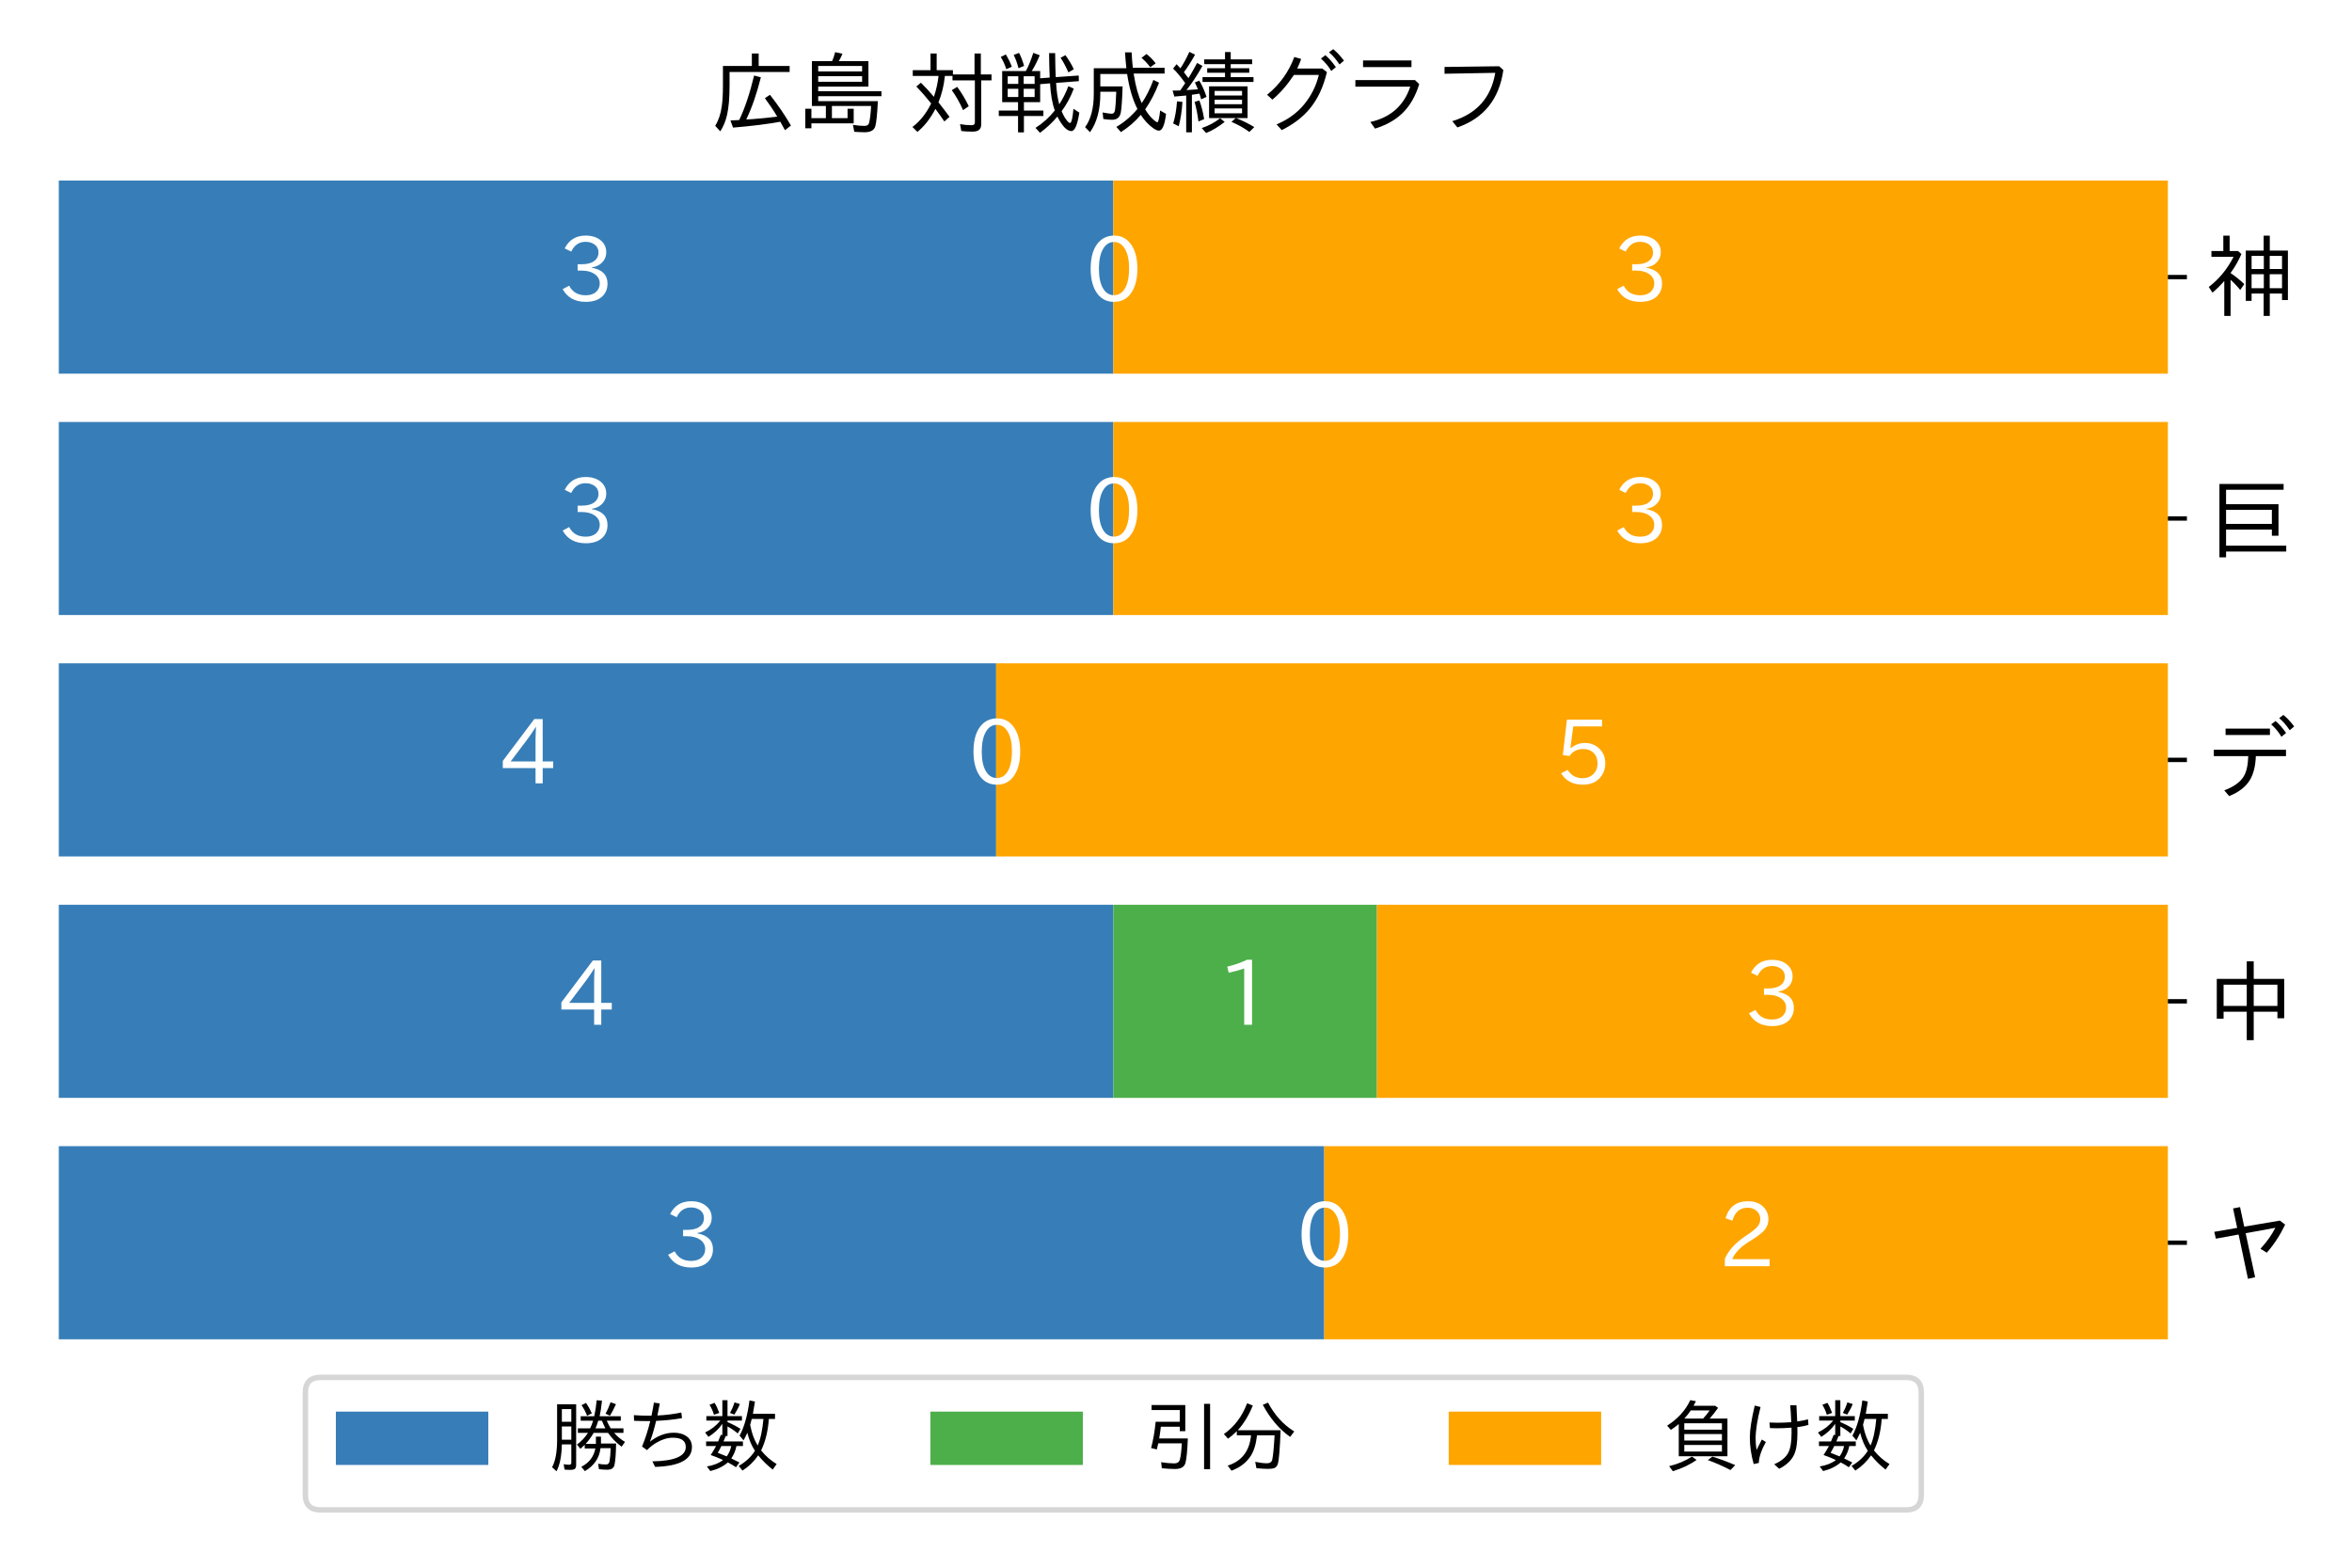
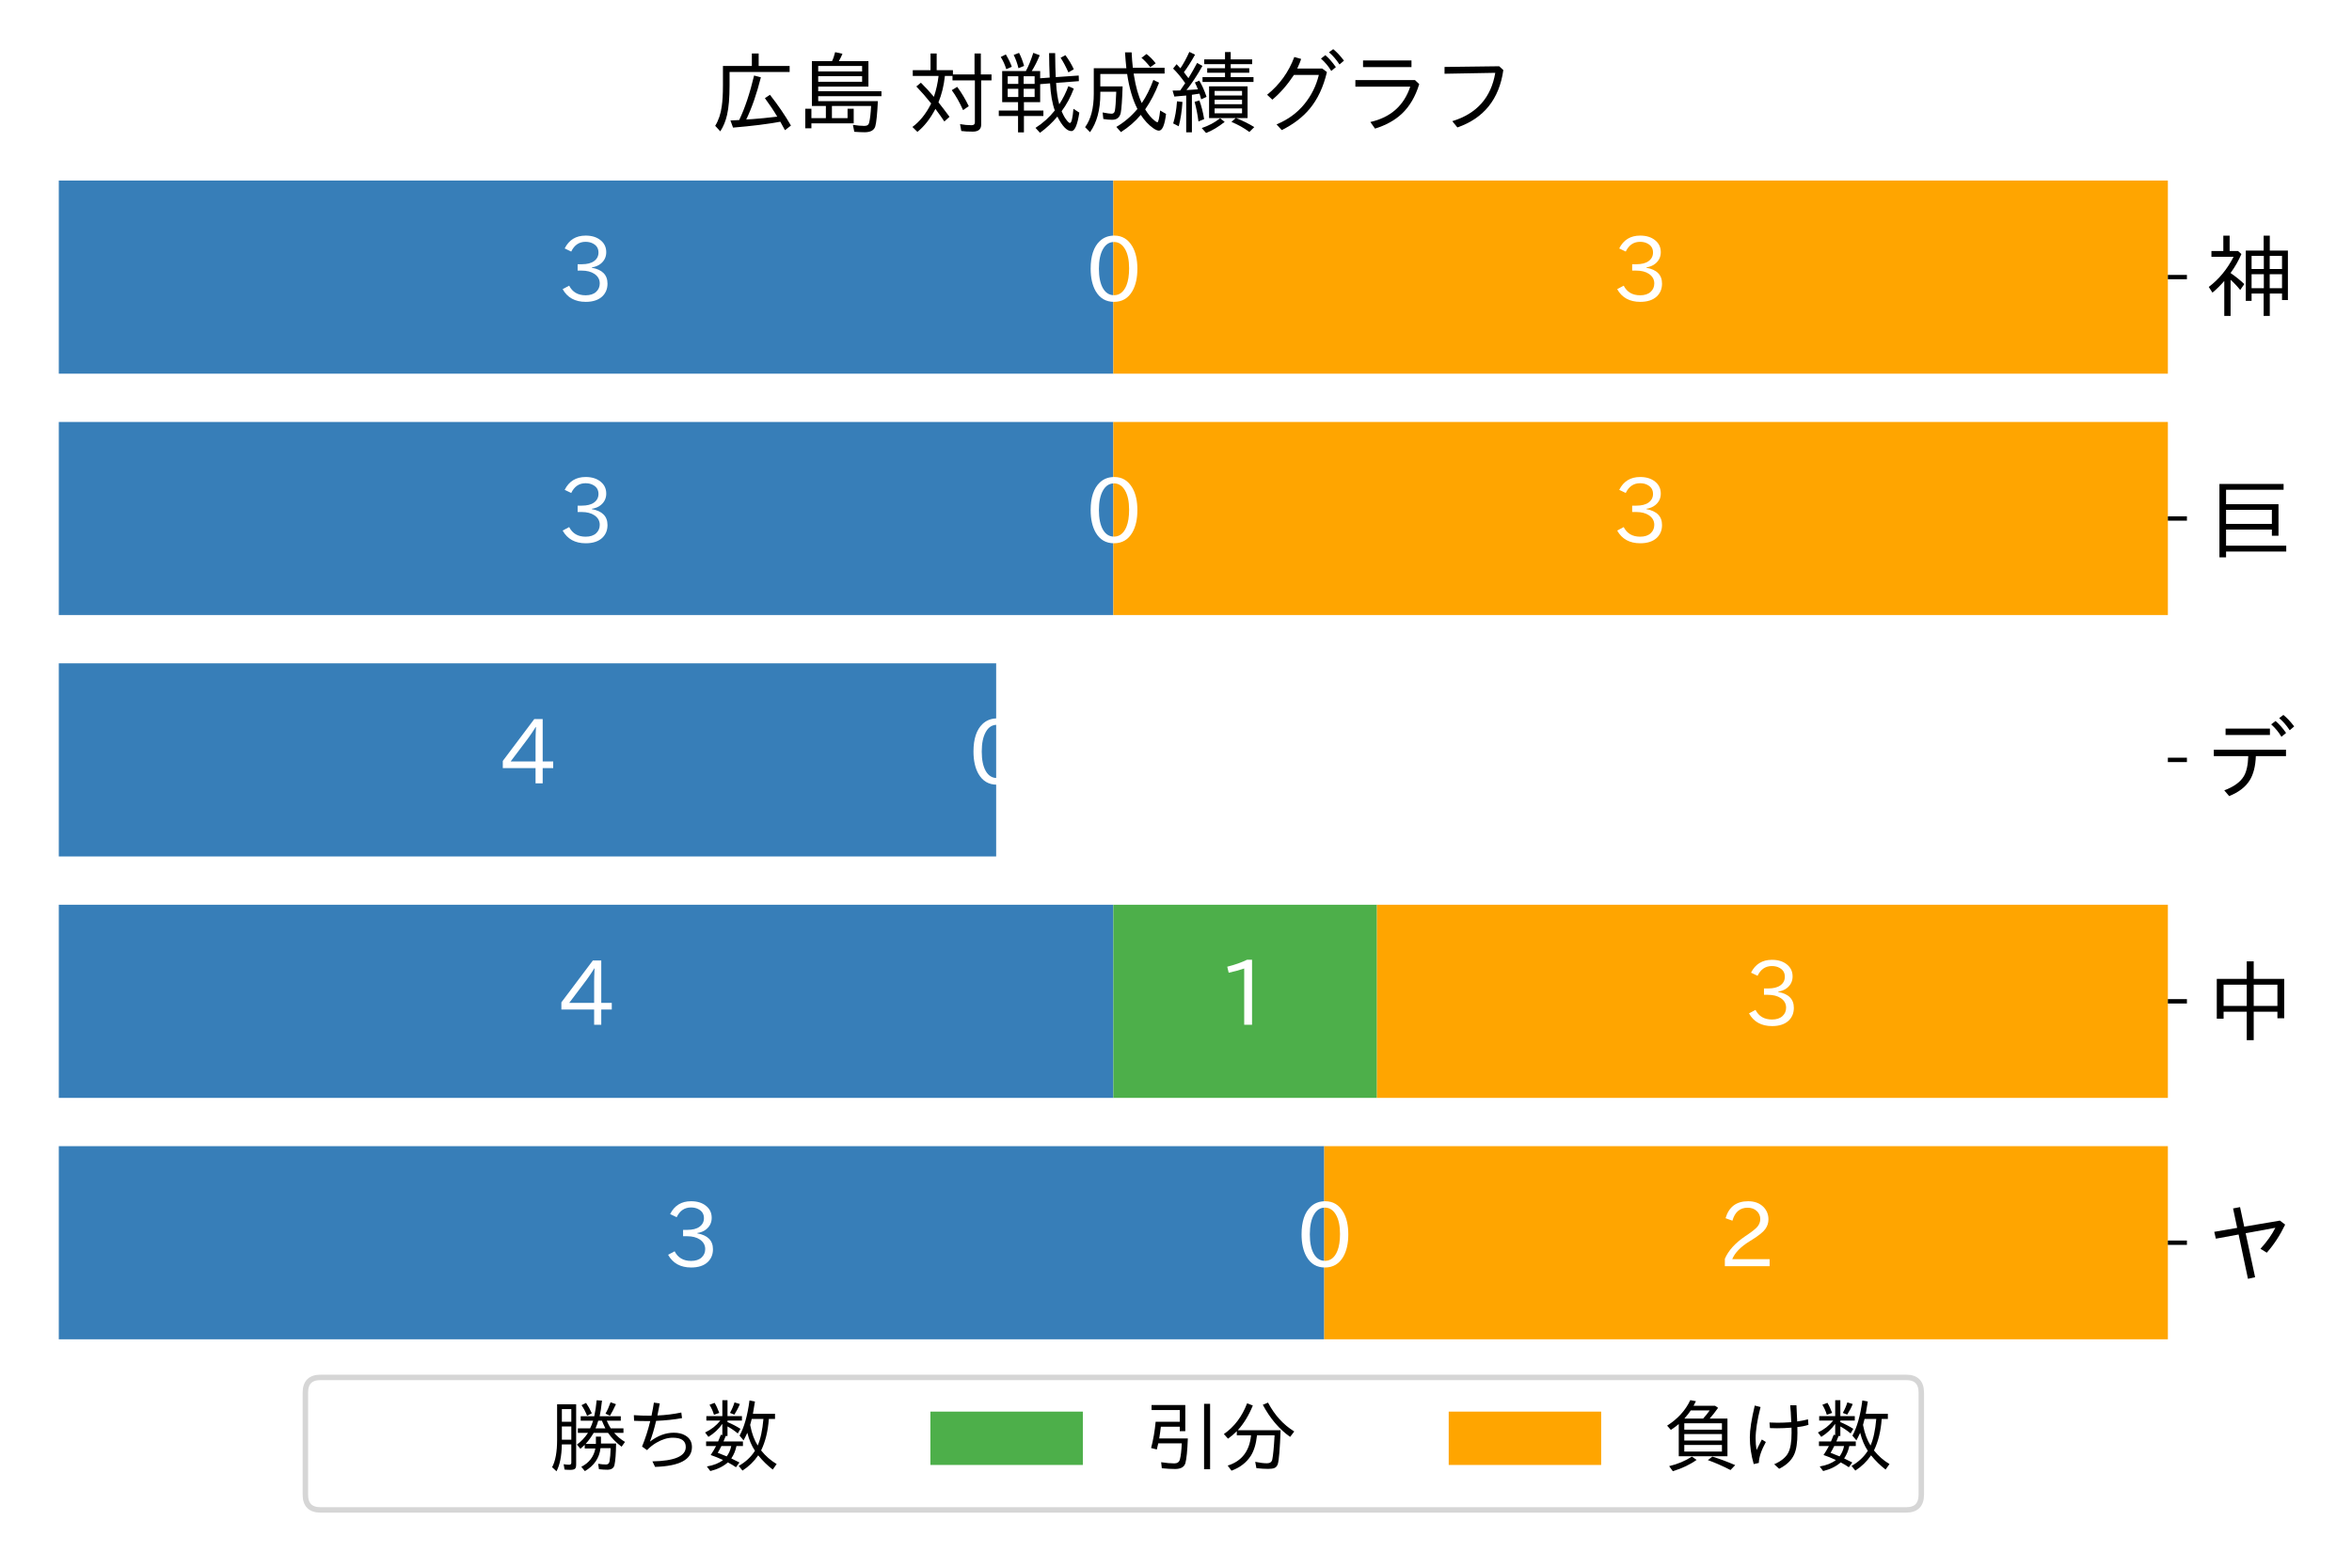
<svg xmlns="http://www.w3.org/2000/svg" xmlns:xlink="http://www.w3.org/1999/xlink" width="432pt" height="288pt" viewBox="0 0 432 288" version="1.1">
  <defs>
    <style type="text/css">*{stroke-linejoin: round; stroke-linecap: butt}</style>
  </defs>
  <g id="figure_1">
    <g id="patch_1">
      <path d="M 0 288  L 432 288  L 432 0  L 0 0  z " style="fill: #ffffff" />
    </g>
    <g id="axes_1">
      <g id="patch_2">
        <path d="M 10.8 246.04  L 398.18 246.04  L 398.18 33.164  L 10.8 33.164  z " style="fill: #ffffff" />
      </g>
      <g id="patch_3">
        <path d="M 10.8 246.04  L 243.228 246.04  L 243.228 210.561  L 10.8 210.561  z " clip-path="url(#pf43afb5d8d)" style="fill: #377eb8" />
      </g>
      <g id="patch_4">
        <path d="M 10.8 201.691  L 204.49 201.691  L 204.49 166.211  L 10.8 166.211  z " clip-path="url(#pf43afb5d8d)" style="fill: #377eb8" />
      </g>
      <g id="patch_5">
        <path d="M 10.8 157.342  L 182.969 157.342  L 182.969 121.862  L 10.8 121.862  z " clip-path="url(#pf43afb5d8d)" style="fill: #377eb8" />
      </g>
      <g id="patch_6">
        <path d="M 10.8 112.992  L 204.49 112.992  L 204.49 77.513  L 10.8 77.513  z " clip-path="url(#pf43afb5d8d)" style="fill: #377eb8" />
      </g>
      <g id="patch_7">
        <path d="M 10.8 68.643  L 204.49 68.643  L 204.49 33.164  L 10.8 33.164  z " clip-path="url(#pf43afb5d8d)" style="fill: #377eb8" />
      </g>
      <g id="patch_8">
        <path d="M 243.228 246.04  L 243.228 246.04  L 243.228 210.561  L 243.228 210.561  z " clip-path="url(#pf43afb5d8d)" style="fill: #4daf4a" />
      </g>
      <g id="patch_9">
        <path d="M 204.49 201.691  L 252.912 201.691  L 252.912 166.211  L 204.49 166.211  z " clip-path="url(#pf43afb5d8d)" style="fill: #4daf4a" />
      </g>
      <g id="patch_10">
        <path d="M 182.969 157.342  L 182.969 157.342  L 182.969 121.862  L 182.969 121.862  z " clip-path="url(#pf43afb5d8d)" style="fill: #4daf4a" />
      </g>
      <g id="patch_11">
        <path d="M 204.49 112.992  L 204.49 112.992  L 204.49 77.513  L 204.49 77.513  z " clip-path="url(#pf43afb5d8d)" style="fill: #4daf4a" />
      </g>
      <g id="patch_12">
        <path d="M 204.49 68.643  L 204.49 68.643  L 204.49 33.164  L 204.49 33.164  z " clip-path="url(#pf43afb5d8d)" style="fill: #4daf4a" />
      </g>
      <g id="patch_13">
        <path d="M 243.228 246.04  L 398.18 246.04  L 398.18 210.561  L 243.228 210.561  z " clip-path="url(#pf43afb5d8d)" style="fill: #ffa500" />
      </g>
      <g id="patch_14">
        <path d="M 252.912 201.691  L 398.18 201.691  L 398.18 166.211  L 252.912 166.211  z " clip-path="url(#pf43afb5d8d)" style="fill: #ffa500" />
      </g>
      <g id="patch_15">
-         <path d="M 182.969 157.342  L 398.18 157.342  L 398.18 121.862  L 182.969 121.862  z " clip-path="url(#pf43afb5d8d)" style="fill: #ffa500" />
-       </g>
+         </g>
      <g id="patch_16">
        <path d="M 204.49 112.992  L 398.18 112.992  L 398.18 77.513  L 204.49 77.513  z " clip-path="url(#pf43afb5d8d)" style="fill: #ffa500" />
      </g>
      <g id="patch_17">
        <path d="M 204.49 68.643  L 398.18 68.643  L 398.18 33.164  L 204.49 33.164  z " clip-path="url(#pf43afb5d8d)" style="fill: #ffa500" />
      </g>
      <g id="matplotlib.axis_1">
        <g id="xtick_1" />
        <g id="xtick_2" />
        <g id="xtick_3" />
        <g id="xtick_4" />
        <g id="xtick_5" />
        <g id="xtick_6" />
      </g>
      <g id="matplotlib.axis_2">
        <g id="ytick_1">
          <g id="line2d_1">
            <defs>
              <path id="mebe0004d47" d="M 0 0  L 3.5 0  " style="stroke: #000000; stroke-width: 0.8" />
            </defs>
            <g>
              <use xlink:href="#mebe0004d47" x="398.18" y="228.3" style="stroke: #000000; stroke-width: 0.8" />
            </g>
          </g>
          <g id="text_1">
            <g transform="translate(405.18 234.293) scale(0.16 -0.16)">
              <defs>
                <path id="IPAexGothic-30e4" d="M 2444 4897  L 2744 3494  L 5303 3928  L 5681 3641  Q 5138 2506 4363 1625  L 3909 1906  Q 4591 2647 4978 3413  L 2847 3022  L 3525 -134  L 3013 -250  L 2341 2931  L 709 2631  L 594 3122  L 2238 3406  L 1944 4800  L 2444 4897  z " transform="scale(0.016)" />
              </defs>
              <use xlink:href="#IPAexGothic-30e4" />
            </g>
          </g>
        </g>
        <g id="ytick_2">
          <g id="line2d_2">
            <g>
              <use xlink:href="#mebe0004d47" x="398.18" y="183.951" style="stroke: #000000; stroke-width: 0.8" />
            </g>
          </g>
          <g id="text_2">
            <g transform="translate(405.18 189.944) scale(0.16 -0.16)">
              <defs>
                <path id="IPAexGothic-4e2d" d="M 2925 3950  L 2925 5209  L 3425 5209  L 3425 3950  L 5613 3950  L 5613 1125  L 5125 1125  L 5125 1594  L 3425 1594  L 3425 -447  L 2925 -447  L 2925 1594  L 1263 1594  L 1263 1094  L 775 1094  L 775 3950  L 2925 3950  z M 1263 3534  L 1263 2009  L 2925 2009  L 2925 3534  L 1263 3534  z M 5125 2009  L 5125 3534  L 3425 3534  L 3425 2009  L 5125 2009  z " transform="scale(0.016)" />
              </defs>
              <use xlink:href="#IPAexGothic-4e2d" />
            </g>
          </g>
        </g>
        <g id="ytick_3">
          <g id="line2d_3">
            <g>
              <use xlink:href="#mebe0004d47" x="398.18" y="139.602" style="stroke: #000000; stroke-width: 0.8" />
            </g>
          </g>
          <g id="text_3">
            <g transform="translate(405.18 145.594) scale(0.16 -0.16)">
              <defs>
                <path id="IPAexGothic-30c7" d="M 563 3072  L 5741 3072  L 5741 2613  L 3578 2613  Q 3538 1516 3134 872  Q 2688 156 1663 -256  L 1313 156  Q 2338 538 2713 1166  Q 3003 1644 3034 2613  L 563 2613  L 563 3072  z M 1406 4588  L 4588 4588  L 4588 4128  L 1406 4128  L 1406 4588  z M 6009 4469  Q 5647 5009 5253 5338  L 5553 5569  Q 5938 5259 6328 4744  L 6009 4469  z M 5413 4000  Q 5125 4491 4678 4891  L 4991 5131  Q 5363 4825 5747 4275  L 5413 4000  z " transform="scale(0.016)" />
              </defs>
              <use xlink:href="#IPAexGothic-30c7" />
            </g>
          </g>
        </g>
        <g id="ytick_4">
          <g id="line2d_4">
            <g>
              <use xlink:href="#mebe0004d47" x="398.18" y="95.253" style="stroke: #000000; stroke-width: 0.8" />
            </g>
          </g>
          <g id="text_4">
            <g transform="translate(405.18 101.245) scale(0.16 -0.16)">
              <defs>
                <path id="IPAexGothic-5de8" d="M 1441 4403  L 1441 3366  L 5203 3366  L 5203 1103  L 4728 1103  L 4728 1544  L 1441 1544  L 1441 391  L 5759 391  L 5759 -31  L 1441 -31  L 1441 -447  L 966 -447  L 966 4819  L 5569 4819  L 5569 4403  L 1441 4403  z M 4728 2963  L 1441 2963  L 1441 1953  L 4728 1953  L 4728 2963  z " transform="scale(0.016)" />
              </defs>
              <use xlink:href="#IPAexGothic-5de8" />
            </g>
          </g>
        </g>
        <g id="ytick_5">
          <g id="line2d_5">
            <g>
              <use xlink:href="#mebe0004d47" x="398.18" y="50.903" style="stroke: #000000; stroke-width: 0.8" />
            </g>
          </g>
          <g id="text_5">
            <g transform="translate(405.18 56.896) scale(0.16 -0.16)">
              <defs>
                <path id="IPAexGothic-795e" d="M 1766 2631  Q 2322 2247 2750 1838  L 2456 1416  Q 2141 1809 1766 2147  L 1766 -447  L 1313 -447  L 1313 2063  Q 900 1584 463 1225  L 200 1634  Q 1291 2456 1981 3797  L 391 3797  L 391 4213  L 1244 4213  L 1244 5313  L 1697 5313  L 1697 4213  L 2297 4213  L 2541 3994  Q 2234 3278 1766 2638  L 1766 2631  z M 4138 4244  L 4138 5313  L 4578 5313  L 4578 4244  L 5878 4244  L 5878 691  L 5456 691  L 5456 1159  L 4578 1159  L 4578 -447  L 4138 -447  L 4138 1159  L 3272 1159  L 3272 634  L 2856 634  L 2856 4244  L 4138 4244  z M 3272 3859  L 3272 2919  L 4150 2919  L 4150 3859  L 3272 3859  z M 3272 2547  L 3272 1544  L 4150 1544  L 4150 2547  L 3272 2547  z M 5456 1544  L 5456 2547  L 4572 2547  L 4572 1544  L 5456 1544  z M 5456 2919  L 5456 3859  L 4572 3859  L 4572 2919  L 5456 2919  z " transform="scale(0.016)" />
              </defs>
              <use xlink:href="#IPAexGothic-795e" />
            </g>
          </g>
        </g>
      </g>
      <g id="text_6">
        <g style="fill: #ffffff" transform="translate(121.975 232.773) scale(0.16 -0.16)">
          <defs>
            <path id="IPAexGothic-33" d="M 2381 2419  Q 3506 2216 3506 1278  Q 3506 716 3128 356  Q 2709 -31 1944 -31  Q 797 -31 288 881  L 756 1131  Q 1109 441 1938 441  Q 2425 441 2694 691  Q 2950 928 2950 1291  Q 2950 1719 2566 1978  Q 2216 2213 1644 2213  L 1363 2213  L 1363 2669  L 1656 2669  Q 2231 2669 2534 2888  Q 2859 3119 2859 3509  Q 2859 3934 2494 4138  Q 2259 4278 1931 4278  Q 1238 4278 903 3578  L 434 3803  Q 897 4725 1938 4725  Q 2597 4725 3006 4394  Q 3416 4069 3416 3534  Q 3416 3028 3019 2706  Q 2763 2500 2381 2444  L 2381 2419  z " transform="scale(0.016)" />
          </defs>
          <use xlink:href="#IPAexGothic-33" />
        </g>
      </g>
      <g id="text_7">
        <g style="fill: #ffffff" transform="translate(102.606 188.424) scale(0.16 -0.16)">
          <defs>
            <path id="IPAexGothic-34" d="M 3813 1159  L 3059 1159  L 3059 63  L 2547 63  L 2547 1159  L 197 1159  L 197 1672  L 2456 4678  L 3059 4678  L 3059 1634  L 3813 1634  L 3813 1159  z M 2578 4109  L 2559 4109  Q 2278 3656 2003 3284  L 759 1634  L 2547 1634  L 2547 3144  Q 2547 3481 2578 4109  z " transform="scale(0.016)" />
          </defs>
          <use xlink:href="#IPAexGothic-34" />
        </g>
      </g>
      <g id="text_8">
        <g style="fill: #ffffff" transform="translate(91.846 144.074) scale(0.16 -0.16)">
          <use xlink:href="#IPAexGothic-34" />
        </g>
      </g>
      <g id="text_9">
        <g style="fill: #ffffff" transform="translate(102.606 99.725) scale(0.16 -0.16)">
          <use xlink:href="#IPAexGothic-33" />
        </g>
      </g>
      <g id="text_10">
        <g style="fill: #ffffff" transform="translate(102.606 55.376) scale(0.16 -0.16)">
          <use xlink:href="#IPAexGothic-33" />
        </g>
      </g>
      <g id="text_11">
        <g style="fill: #ffffff" transform="translate(238.189 232.773) scale(0.16 -0.16)">
          <defs>
            <path id="IPAexGothic-30" d="M 2038 4725  Q 2881 4725 3334 3944  Q 3694 3325 3694 2344  Q 3694 1372 3334 741  Q 2888 -31 2016 -31  Q 1147 -31 700 741  Q 341 1372 341 2350  Q 341 3713 1000 4334  Q 1419 4725 2038 4725  z M 2016 4266  Q 1516 4266 1228 3759  Q 934 3247 934 2344  Q 934 1456 1222 947  Q 1513 447 2016 447  Q 2619 447 2909 1153  Q 3100 1622 3100 2375  Q 3100 3256 2806 3759  Q 2509 4266 2016 4266  z " transform="scale(0.016)" />
          </defs>
          <use xlink:href="#IPAexGothic-30" />
        </g>
      </g>
      <g id="text_12">
        <g style="fill: #ffffff" transform="translate(223.662 188.424) scale(0.16 -0.16)">
          <defs>
            <path id="IPAexGothic-31" d="M 2463 63  L 1900 63  L 1900 4103  Q 1372 3922 788 3797  L 684 4231  Q 1519 4441 2106 4731  L 2463 4731  L 2463 63  z " transform="scale(0.016)" />
          </defs>
          <use xlink:href="#IPAexGothic-31" />
        </g>
      </g>
      <g id="text_13">
        <g style="fill: #ffffff" transform="translate(177.93 144.074) scale(0.16 -0.16)">
          <use xlink:href="#IPAexGothic-30" />
        </g>
      </g>
      <g id="text_14">
        <g style="fill: #ffffff" transform="translate(199.451 99.725) scale(0.16 -0.16)">
          <use xlink:href="#IPAexGothic-30" />
        </g>
      </g>
      <g id="text_15">
        <g style="fill: #ffffff" transform="translate(199.451 55.376) scale(0.16 -0.16)">
          <use xlink:href="#IPAexGothic-30" />
        </g>
      </g>
      <g id="text_16">
        <g style="fill: #ffffff" transform="translate(315.665 232.773) scale(0.16 -0.16)">
          <defs>
            <path id="IPAexGothic-32" d="M 3659 63  L 447 63  L 447 594  Q 825 1475 1894 2203  L 2072 2322  Q 2619 2697 2791 2906  Q 2988 3153 2988 3444  Q 2988 3772 2756 4003  Q 2500 4259 2084 4259  Q 1250 4259 991 3328  L 497 3506  Q 853 4725 2116 4725  Q 2806 4725 3216 4316  Q 3575 3947 3575 3425  Q 3575 3038 3344 2722  Q 3131 2416 2366 1938  L 2231 1856  Q 1256 1253 978 569  L 3659 569  L 3659 63  z " transform="scale(0.016)" />
          </defs>
          <use xlink:href="#IPAexGothic-32" />
        </g>
      </g>
      <g id="text_17">
        <g style="fill: #ffffff" transform="translate(320.507 188.424) scale(0.16 -0.16)">
          <use xlink:href="#IPAexGothic-33" />
        </g>
      </g>
      <g id="text_18">
        <g style="fill: #ffffff" transform="translate(285.536 144.074) scale(0.16 -0.16)">
          <defs>
            <path id="IPAexGothic-35" d="M 1178 2603  Q 1634 2963 2172 2963  Q 2816 2963 3241 2528  Q 3638 2113 3638 1497  Q 3638 938 3297 513  Q 2869 -31 2031 -31  Q 959 -31 469 784  L 938 1028  Q 1309 434 2013 434  Q 2466 434 2769 716  Q 3081 1013 3081 1503  Q 3081 1966 2806 2241  Q 2519 2528 2056 2528  Q 1406 2528 1072 2028  L 591 2091  L 884 4634  L 3406 4634  L 3406 4153  L 1341 4153  L 1134 2603  L 1178 2603  z " transform="scale(0.016)" />
          </defs>
          <use xlink:href="#IPAexGothic-35" />
        </g>
      </g>
      <g id="text_19">
        <g style="fill: #ffffff" transform="translate(296.296 99.725) scale(0.16 -0.16)">
          <use xlink:href="#IPAexGothic-33" />
        </g>
      </g>
      <g id="text_20">
        <g style="fill: #ffffff" transform="translate(296.296 55.376) scale(0.16 -0.16)">
          <use xlink:href="#IPAexGothic-33" />
        </g>
      </g>
      <g id="text_21">
        <g transform="translate(130.33 23.164) scale(0.16 -0.16)">
          <defs>
            <path id="IPAexGothic-5e83" d="M 3522 4313  L 5744 4313  L 5744 3884  L 1434 3884  L 1434 2925  Q 1434 1584 1256 813  Q 1109 150 769 -378  L 403 19  Q 772 622 875 1428  Q 959 1991 959 2925  L 959 4313  L 3034 4313  L 3034 5209  L 3522 5209  L 3522 4313  z M 2125 434  Q 2738 1709 3194 3628  L 3681 3500  Q 3231 1713 2631 475  L 3066 500  Q 3813 553 4856 678  Q 4459 1344 3969 2003  L 4331 2247  Q 5209 1131 5838 38  L 5409 -294  Q 5266 -25 5075 313  Q 3734 63 1684 -109  L 1497 403  Q 1816 413 2125 434  z " transform="scale(0.016)" />
            <path id="IPAexGothic-5cf6" d="M 4091 197  L 1056 197  L 1056 -159  L 616 -159  L 616 1247  L 1056 1247  L 1056 569  L 2094 569  L 2094 1444  L 1091 1444  L 1091 4659  L 2534 4659  Q 2666 4919 2759 5306  L 3284 5191  Q 3184 4938 3041 4691  L 3022 4659  L 5147 4659  L 5147 2834  L 1544 2834  L 1544 2503  L 6081 2503  L 6081 2144  L 1544 2144  L 1544 1791  L 5825 1791  Q 5756 394 5641 -13  Q 5516 -441 4878 -441  Q 4550 -441 4134 -409  L 4034 88  Q 4506 13 4859 13  Q 5156 13 5203 259  Q 5300 663 5338 1444  L 2528 1444  L 2528 569  L 3650 569  L 3650 1247  L 4091 1247  L 4091 197  z M 1544 4313  L 1544 3922  L 4694 3922  L 4694 4313  L 1544 4313  z M 1544 3581  L 1544 3181  L 4694 3181  L 4694 3581  L 1544 3581  z " transform="scale(0.016)" />
            <path id="IPAexGothic-20" transform="scale(0.016)" />
            <path id="IPAexGothic-5bfe" d="M 2694 3597  Q 2694 3566 2688 3534  Q 2584 2566 2234 1703  Q 2569 1288 3028 666  L 2656 331  Q 2434 672 2016 1234  Q 1466 184 725 -416  L 366 -63  Q 1156 525 1684 1569  L 1709 1625  Q 1191 2278 647 2844  L 975 3113  Q 1475 2619 1906 2100  Q 2153 2825 2241 3597  L 391 3597  L 391 4013  L 1666 4013  L 1666 5209  L 2106 5209  L 2106 4013  L 3272 4013  L 3272 3706  L 4822 3706  L 4822 5209  L 5275 5209  L 5275 3706  L 6041 3706  L 6041 3278  L 5300 3278  L 5300 109  Q 5300 -397 4694 -397  Q 4206 -397 3872 -353  L 3784 141  Q 4200 63 4616 63  Q 4847 63 4847 269  L 4847 3278  L 3241 3278  L 3241 3597  L 2694 3597  z M 4000 1147  Q 3619 1994 3188 2578  L 3578 2816  Q 4044 2188 4409 1428  L 4000 1147  z " transform="scale(0.016)" />
            <path id="IPAexGothic-6226" d="M 3281 1716  L 2116 1716  L 2116 1113  L 3513 1113  L 3513 722  L 2116 722  L 2116 -450  L 1694 -450  L 1694 722  L 313 722  L 313 1113  L 1694 1113  L 1694 1716  L 556 1716  L 556 3950  L 2256 3950  Q 2541 4472 2788 5256  L 3250 5084  Q 2994 4453 2678 3950  L 3281 3950  L 3281 3431  L 3966 3481  Q 3966 3584 3959 3669  Q 3931 4294 3922 5238  L 4356 5238  Q 4366 4078 4400 3513  L 6047 3628  L 6059 3225  L 4425 3100  Q 4475 2191 4650 1563  Q 5050 2175 5303 2863  L 5694 2688  Q 5347 1772 4822 1069  Q 4994 659 5156 459  Q 5334 222 5419 222  Q 5581 222 5669 1241  L 6091 966  Q 5888 -359 5522 -359  Q 5044 -359 4516 684  Q 3953 13 3269 -481  L 2947 -128  Q 3744 381 4331 1119  Q 4056 1881 3991 3066  L 3281 3009  L 3281 1716  z M 2884 2088  L 2884 2675  L 2097 2675  L 2097 2088  L 2884 2088  z M 2884 3028  L 2884 3578  L 2097 3578  L 2097 3028  L 2884 3028  z M 953 3578  L 953 3028  L 1713 3028  L 1713 3578  L 953 3578  z M 953 2675  L 953 2088  L 1713 2088  L 1713 2675  L 953 2675  z M 850 4084  Q 697 4578 453 4959  L 819 5141  Q 1109 4653 1247 4256  L 850 4084  z M 1725 4153  Q 1591 4697 1381 5106  L 1766 5253  Q 1966 4884 2128 4319  L 1725 4153  z M 5309 3853  Q 5003 4528 4747 4903  L 5094 5088  Q 5475 4566 5694 4078  L 5309 3853  z " transform="scale(0.016)" />
            <path id="IPAexGothic-6210" d="M 4322 1650  Q 4809 2375 5153 3309  L 5563 3116  Q 5159 2053 4566 1200  Q 4881 675 5250 384  Q 5388 275 5441 275  Q 5544 275 5641 1119  L 6063 875  Q 5919 -328 5550 -328  Q 5397 -328 5141 -150  Q 4644 203 4250 806  Q 3659 97 2825 -431  L 2497 -59  Q 3341 434 4009 1228  Q 3491 2244 3272 3738  L 1347 3738  L 1347 2847  L 2947 2847  Q 2897 1366 2813 953  Q 2706 453 2191 453  Q 1900 453 1563 509  L 1513 978  Q 1981 888 2153 888  Q 2350 888 2391 1100  Q 2453 1416 2491 2463  L 1347 2463  L 1347 2303  Q 1347 606 609 -438  L 256 -78  Q 878 772 878 2316  L 878 4153  L 3216 4153  Q 3159 4672 3119 5291  L 3594 5291  Q 3619 4716 3681 4184  L 5959 4184  L 5959 3769  L 3741 3769  L 3759 3641  Q 3956 2413 4322 1650  z M 4934 4225  Q 4597 4656 4300 4897  L 4659 5172  Q 5003 4916 5319 4506  L 4934 4225  z " transform="scale(0.016)" />
            <path id="IPAexGothic-7e3e" d="M 1188 3084  Q 719 3747 319 4128  L 569 4441  Q 738 4272 844 4147  Q 1191 4666 1484 5325  L 1894 5125  Q 1456 4344 1094 3866  Q 1328 3566 1419 3438  Q 1703 3897 2041 4531  L 2425 4319  Q 1850 3288 1278 2584  Q 2019 2631 2097 2638  Q 2025 2844 1881 3128  L 2194 3263  Q 2463 2847 2719 2100  L 2334 1919  Q 2309 2006 2266 2156  Q 2228 2275 2213 2328  Q 2116 2309 1669 2247  L 1669 -447  L 1259 -447  L 1259 2194  Q 897 2156 409 2119  L 281 2547  Q 338 2550 631 2553  Q 769 2556 831 2559  Q 1009 2816 1188 3084  z M 4838 575  Q 5534 303 6144 -72  L 5791 -422  Q 5216 6 4506 300  L 4813 575  L 2900 575  L 2900 2853  L 5663 2853  L 5663 575  L 4838 575  z M 3297 2522  L 3297 2194  L 5266 2194  L 5266 2522  L 3297 2522  z M 3297 1894  L 3297 1569  L 5266 1569  L 5266 1894  L 3297 1894  z M 3297 1269  L 3297 916  L 5266 916  L 5266 1269  L 3297 1269  z M 4044 4788  L 4044 5313  L 4453 5313  L 4453 4788  L 5991 4788  L 5991 4447  L 4453 4447  L 4453 4153  L 5784 4153  L 5784 3828  L 4453 3828  L 4453 3513  L 6088 3513  L 6088 3166  L 2431 3166  L 2431 3513  L 4044 3513  L 4044 3828  L 2766 3828  L 2766 4153  L 4044 4153  L 4044 4447  L 2553 4447  L 2553 4788  L 4044 4788  z M 325 191  Q 534 850 600 1778  L 991 1734  Q 925 738 722 -13  L 325 191  z M 2138 331  Q 2047 1066 1863 1741  L 2206 1838  Q 2425 1247 2547 500  L 2138 331  z M 2375 -141  Q 3122 109 3694 563  L 4019 300  Q 3331 -244 2688 -494  L 2375 -141  z " transform="scale(0.016)" />
            <path id="IPAexGothic-30b0" d="M 4769 4128  L 5106 3878  Q 4728 2272 3866 1238  Q 3106 328 1863 -288  L 1491 122  Q 2709 628 3475 1563  Q 4238 2491 4525 3669  L 2738 3669  Q 2022 2591 1191 1897  L 813 2247  Q 2163 3338 2766 4959  L 3256 4819  Q 3197 4609 2975 4128  L 4769 4128  z M 6009 4422  Q 5647 4966 5253 5294  L 5556 5522  Q 5941 5213 6328 4697  L 6009 4422  z M 5416 3956  Q 5125 4447 4678 4844  L 4991 5088  Q 5363 4781 5747 4231  L 5416 3956  z " transform="scale(0.016)" />
            <path id="IPAexGothic-30e9" d="M 1447 4709  L 4922 4709  L 4922 4234  L 1447 4234  L 1447 4709  z M 897 3303  L 5172 3303  L 5478 3013  Q 5069 1669 4219 875  Q 3475 181 2306 -181  L 1972 294  Q 4150 784 4834 2828  L 897 2828  L 897 3303  z " transform="scale(0.016)" />
            <path id="IPAexGothic-30d5" d="M 4966 4294  L 5263 4019  Q 4819 894 1966 -97  L 1600 353  Q 4234 1156 4684 3822  L 1044 3756  L 1044 4244  L 4966 4294  z " transform="scale(0.016)" />
          </defs>
          <use xlink:href="#IPAexGothic-5e83" />
          <use xlink:href="#IPAexGothic-5cf6" x="100" />
          <use xlink:href="#IPAexGothic-20" x="200" />
          <use xlink:href="#IPAexGothic-5bfe" x="227.002" />
          <use xlink:href="#IPAexGothic-6226" x="327.002" />
          <use xlink:href="#IPAexGothic-6210" x="427.002" />
          <use xlink:href="#IPAexGothic-7e3e" x="527.002" />
          <use xlink:href="#IPAexGothic-30b0" x="627.002" />
          <use xlink:href="#IPAexGothic-30e9" x="727.002" />
          <use xlink:href="#IPAexGothic-30d5" x="827.002" />
        </g>
      </g>
      <g id="legend_1">
        <g id="patch_18">
          <path d="M 58.89 277.387  L 350.09 277.387  Q 352.89 277.387 352.89 274.587  L 352.89 255.84  Q 352.89 253.04 350.09 253.04  L 58.89 253.04  Q 56.09 253.04 56.09 255.84  L 56.09 274.587  Q 56.09 277.387 58.89 277.387  z " style="fill: #ffffff; opacity: 0.8; stroke: #cccccc; stroke-linejoin: miter" />
        </g>
        <g id="patch_19">
-           <path d="M 61.69 269.127  L 89.69 269.127  L 89.69 259.327  L 61.69 259.327  z " style="fill: #377eb8" />
-         </g>
+           </g>
        <g id="text_22">
          <g transform="translate(100.89 269.127) scale(0.14 -0.14)">
            <defs>
              <path id="IPAexGothic-52dd" d="M 2984 1728  L 3822 1728  L 3822 2325  L 4238 2325  L 4238 1759  L 5478 1759  Q 5459 503 5344 -6  Q 5259 -391 4756 -391  Q 4441 -391 4072 -347  L 4006 97  Q 4353 38 4653 38  Q 4894 38 4941 300  Q 5013 697 5031 1375  L 4200 1375  Q 4056 159 2919 -506  L 2625 -153  Q 3584 338 3778 1350  L 2906 1350  L 2906 1650  Q 2806 1544 2553 1325  L 2266 1672  Q 2769 2031 3175 2631  L 2344 2631  L 2344 3003  L 3347 3003  Q 3488 3281 3591 3628  L 2575 3628  L 2575 3994  L 3688 3994  Q 3822 4613 3884 5306  L 4322 5275  Q 4234 4450 4128 3994  L 5863 3994  L 5863 3628  L 4713 3628  Q 4866 3275 5038 3003  L 6081 3003  L 6081 2631  L 5319 2631  Q 5694 2200 6209 1888  L 5928 1497  Q 5250 2003 4819 2631  L 3638 2631  Q 3341 2122 2984 1728  z M 4316 3628  L 4013 3628  Q 3931 3322 3791 3003  L 4597 3003  Q 4431 3341 4316 3628  z M 2203 4978  L 2203 31  Q 2203 -228 2106 -313  Q 1997 -403 1728 -403  Q 1447 -403 1250 -378  L 1178 63  Q 1394 19 1634 19  Q 1806 19 1806 191  L 1806 1684  L 1031 1684  Q 1003 259 591 -519  L 231 -184  Q 641 575 641 2063  L 641 4978  L 2203 4978  z M 1031 4581  L 1031 3541  L 1806 3541  L 1806 4581  L 1031 4581  z M 1031 3156  L 1031 2069  L 1806 2069  L 1806 3156  L 1031 3156  z M 3100 4038  Q 2909 4519 2644 4903  L 3016 5088  Q 3269 4722 3488 4238  L 3100 4038  z M 4609 4206  Q 4850 4631 5025 5141  L 5466 4984  Q 5197 4394 4975 4038  L 4609 4206  z " transform="scale(0.016)" />
              <path id="IPAexGothic-3061" d="M 684 4084  Q 1250 4038 2131 4038  Q 2269 4706 2328 5113  L 2809 5044  Q 2709 4494 2616 4056  Q 3625 4103 4575 4300  L 4634 3841  Q 3650 3663 2509 3616  Q 2281 2638 2003 1913  Q 2956 2644 3956 2644  Q 4522 2644 4891 2425  Q 5447 2109 5447 1466  Q 5447 -66 2425 -159  L 2206 294  Q 4941 344 4941 1472  Q 4941 2234 3878 2234  Q 3228 2234 2522 1819  Q 2091 1563 1766 1216  L 1356 1509  Q 1756 2484 2028 3597  Q 1122 3597 703 3622  L 684 4084  z " transform="scale(0.016)" />
              <path id="IPAexGothic-6570" d="M 2847 1553  Q 2741 1006 2425 534  Q 2625 441 3091 203  L 2809 -188  Q 2541 0 2144 209  Q 1569 -291 703 -500  L 422 -125  Q 1263 19 1747 406  Q 1222 650 734 816  Q 975 1172 1147 1503  L 1172 1553  L 359 1553  L 359 1925  L 1344 1925  Q 1406 2066 1569 2475  L 1691 2450  L 1691 3372  Q 1250 2738 550 2303  L 275 2663  Q 1019 3013 1528 3641  L 378 3641  L 378 4006  L 1691 4006  L 1691 5313  L 2113 5313  L 2113 4006  L 3297 4006  L 3297 3641  L 2113 3641  L 2113 3513  Q 2659 3291 3175 2963  L 2956 2584  Q 2553 2922 2113 3159  L 2113 2372  L 1966 2372  Q 1928 2288 1872 2141  Q 1806 1975 1784 1925  L 3378 1925  L 3378 1553  L 2847 1553  z M 2419 1553  L 1613 1553  Q 1478 1269 1313 997  Q 1559 909 2047 703  Q 2313 1047 2419 1553  z M 4363 1163  Q 3953 1781 3738 2638  Q 3575 2281 3428 2016  L 3103 2406  Q 3675 3444 3916 5291  L 4363 5200  Q 4284 4666 4197 4197  L 6009 4197  L 6009 3775  L 5503 3775  Q 5397 2275 4869 1191  Q 5419 503 6144 75  L 5822 -378  Q 5188 106 4631 788  Q 4113 34 3341 -463  L 3031 -78  Q 3888 406 4363 1163  z M 4588 1594  Q 4938 2388 5059 3775  L 4100 3775  Q 4041 3519 3972 3288  Q 3981 3250 3991 3194  Q 4175 2256 4588 1594  z M 1003 4116  Q 878 4544 638 4934  L 1053 5094  Q 1247 4788 1438 4269  L 1003 4116  z M 2316 4269  Q 2550 4688 2688 5131  L 3128 4997  Q 2966 4588 2675 4128  L 2316 4269  z " transform="scale(0.016)" />
            </defs>
            <use xlink:href="#IPAexGothic-52dd" />
            <use xlink:href="#IPAexGothic-3061" x="100" />
            <use xlink:href="#IPAexGothic-6570" x="200" />
          </g>
        </g>
        <g id="patch_20">
          <path d="M 170.89 269.127  L 198.89 269.127  L 198.89 259.327  L 170.89 259.327  z " style="fill: #4daf4a" />
        </g>
        <g id="text_23">
          <g transform="translate(210.09 269.127) scale(0.14 -0.14)">
            <defs>
              <path id="IPAexGothic-5f15" d="M 3609 2175  Q 3553 663 3406 141  Q 3259 -331 2563 -331  Q 2069 -331 1475 -269  L 1422 225  Q 2038 128 2497 128  Q 2872 128 2959 453  Q 3072 888 3113 1772  L 1184 1772  Q 1159 1641 1066 1272  L 597 1388  Q 866 2416 969 3541  L 2947 3541  L 2947 4506  L 634 4506  L 634 4916  L 3400 4916  L 3400 2772  L 2947 2772  L 2947 3138  L 1397 3138  Q 1350 2713 1263 2175  L 3609 2175  z M 4941 5013  L 5434 5013  L 5434 -353  L 4941 -353  L 4941 5013  z " transform="scale(0.016)" />
              <path id="IPAexGothic-5206" d="M 3031 2431  Q 2916 1378 2528 759  Q 1991 -81 941 -469  L 625 -53  Q 2356 488 2541 2431  L 1375 2431  L 1375 2772  Q 1044 2431 653 2156  L 313 2534  Q 1600 3425 2219 5056  L 2688 4875  Q 2200 3672 1453 2847  L 4966 2847  Q 4878 559 4741 94  Q 4666 -163 4459 -250  Q 4288 -322 3941 -322  Q 3525 -322 2981 -263  L 2884 256  Q 3441 138 3844 138  Q 4213 138 4281 438  Q 4388 931 4472 2431  L 3031 2431  z M 5747 2303  Q 4416 3238 3506 4934  L 3934 5113  Q 4747 3572 6084 2747  L 5747 2303  z " transform="scale(0.016)" />
            </defs>
            <use xlink:href="#IPAexGothic-5f15" />
            <use xlink:href="#IPAexGothic-5206" x="100" />
          </g>
        </g>
        <g id="patch_21">
-           <path d="M 266.09 269.127  L 294.09 269.127  L 294.09 259.327  L 266.09 259.327  z " style="fill: #ffa500" />
+           <path d="M 266.09 269.127  L 294.09 269.127  L 294.09 259.327  L 266.09 259.327  " style="fill: #ffa500" />
        </g>
        <g id="text_24">
          <g transform="translate(305.29 269.127) scale(0.14 -0.14)">
            <defs>
              <path id="IPAexGothic-8ca0" d="M 3897 3803  L 5356 3803  L 5356 716  L 1363 716  L 1363 3356  Q 1122 3144 716 2875  L 409 3222  Q 1725 4066 2309 5316  L 2772 5228  Q 2706 5100 2578 4856  L 4338 4856  L 4588 4684  Q 4225 4169 3897 3803  z M 3359 3803  Q 3666 4138 3897 4472  L 2347 4472  Q 2184 4213 1822 3803  L 3359 3803  z M 1816 3419  L 1816 2894  L 4903 2894  L 4903 3419  L 1816 3419  z M 1816 2534  L 1816 2003  L 4903 2003  L 4903 2534  L 1816 2534  z M 1816 1638  L 1816 1100  L 4903 1100  L 4903 1638  L 1816 1638  z M 575 -97  Q 1625 153 2438 684  L 2828 416  Q 2028 -159 878 -513  L 575 -97  z M 5606 -416  Q 4575 109 3750 397  L 4116 684  Q 4988 419 5991 -13  L 5606 -416  z " transform="scale(0.016)" />
              <path id="IPAexGothic-3051" d="M 2553 3481  Q 2891 3463 3219 3463  Q 3691 3463 4338 3506  Q 4303 4434 4250 4897  L 4763 4897  Q 4769 4772 4825 3566  Q 5319 3634 5709 3744  L 5747 3291  Q 5356 3159 4838 3109  Q 4844 2875 4844 2606  Q 4844 1434 4575 856  Q 4250 138 3347 -313  L 2938 56  Q 3809 441 4094 1006  Q 4363 1525 4363 2625  Q 4363 2853 4359 3059  Q 3722 3009 3175 3009  Q 2791 3009 2591 3022  L 2553 3481  z M 1925 2088  L 2253 1881  Q 1697 872 1678 166  L 1259 72  Q 941 1184 941 2272  Q 941 3181 1344 4872  L 1819 4750  Q 1416 3166 1416 2163  Q 1416 1722 1491 1222  L 1925 2088  z " transform="scale(0.016)" />
            </defs>
            <use xlink:href="#IPAexGothic-8ca0" />
            <use xlink:href="#IPAexGothic-3051" x="100" />
            <use xlink:href="#IPAexGothic-6570" x="200" />
          </g>
        </g>
      </g>
    </g>
  </g>
  <defs>
    <clipPath id="pf43afb5d8d">
      <rect x="10.8" y="33.164" width="387.38" height="212.876" />
    </clipPath>
  </defs>
</svg>